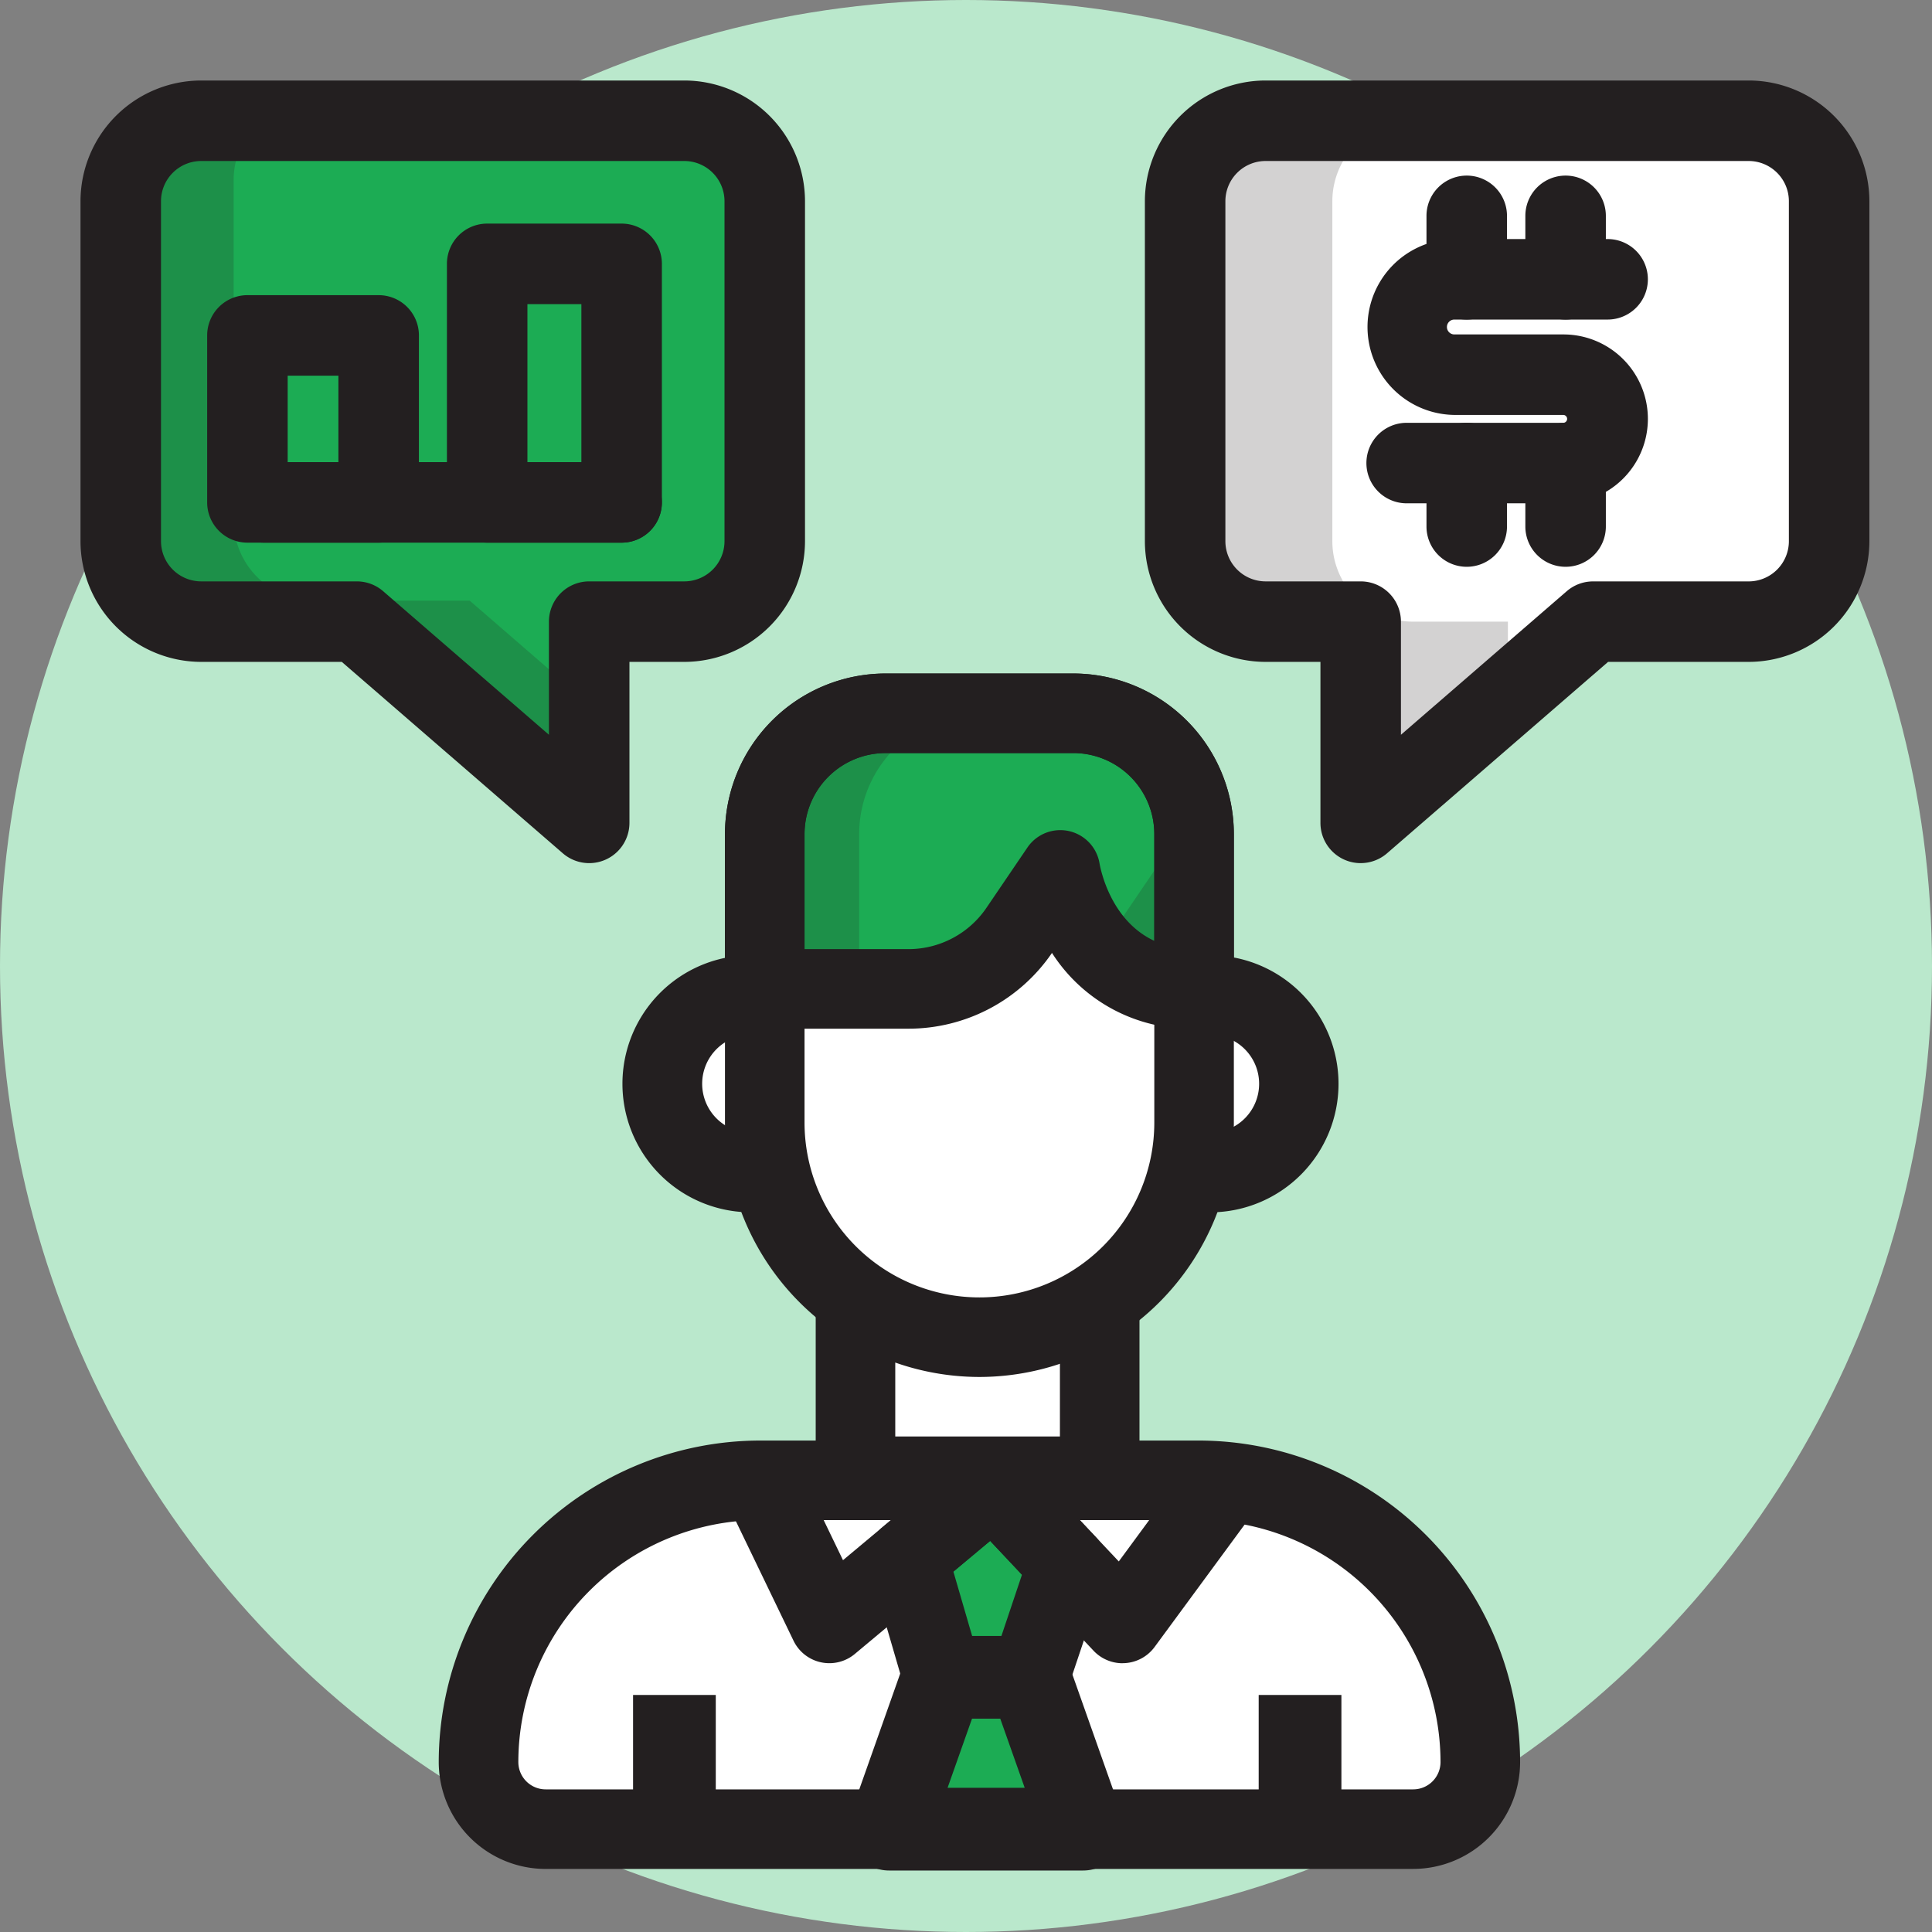
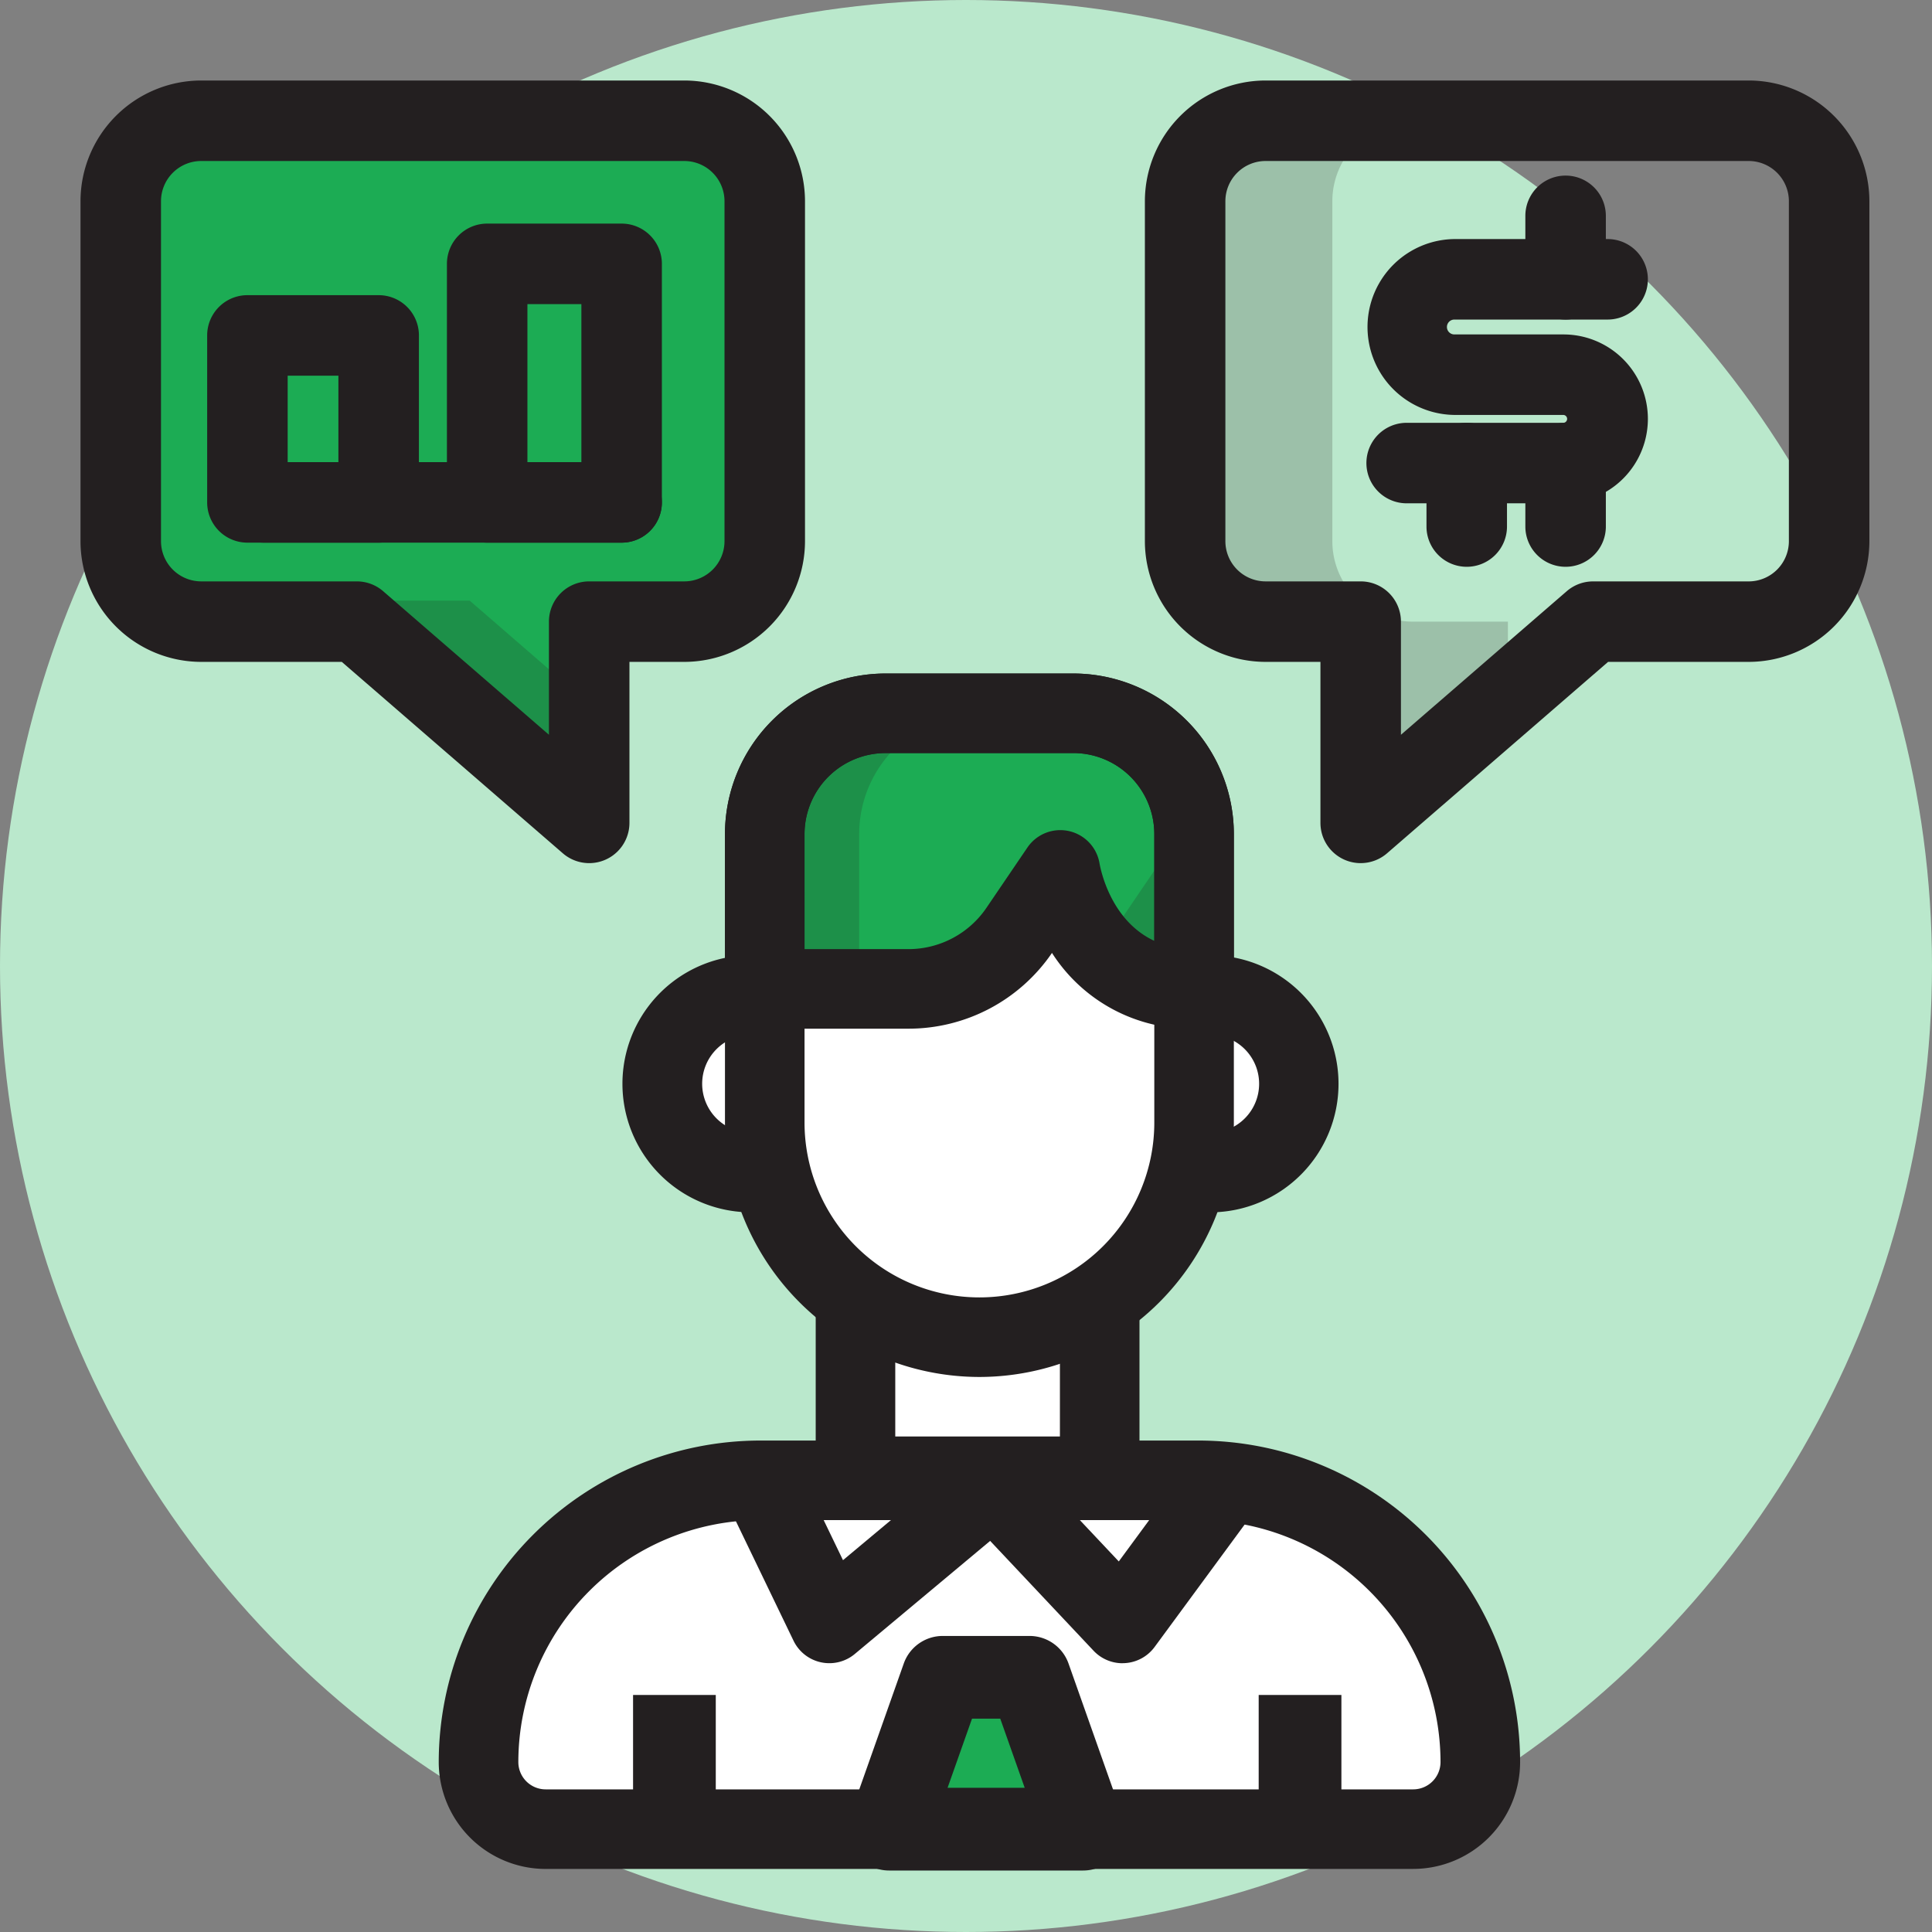
<svg xmlns="http://www.w3.org/2000/svg" width="144" height="144" viewBox="0 0 144 144">
  <rect x="0" y="0" width="144" height="144" fill="#808080" stroke="none" />
  <defs>
    <style>.a{fill:none;}.b{fill:#bae8cc;}.c{clip-path:url(#a);}.d{fill:#fff;}.e{fill:#1cac54;}.f{opacity:0.2;}.g{clip-path:url(#c);}.h{fill:#231f20;}.i{clip-path:url(#d);}.j{clip-path:url(#e);}</style>
    <clipPath id="a">
      <rect class="a" width="133.333" height="133.416" />
    </clipPath>
    <clipPath id="c">
      <rect class="a" width="23.521" height="52.333" transform="translate(82.869 3)" />
    </clipPath>
    <clipPath id="d">
      <rect class="a" width="34.915" height="52.333" transform="translate(2.511 1.434)" />
    </clipPath>
    <clipPath id="e">
      <rect class="a" width="32" height="20.544" transform="translate(49.304 47.163)" />
    </clipPath>
  </defs>
  <g transform="translate(-1291 -2941)">
    <circle class="b" cx="72" cy="72" r="72" transform="translate(1291 2941)" />
    <g transform="translate(1297 2947)">
      <g class="c">
        <g class="c">
          <path class="d" d="M67,93.666h0a16,16,0,0,1-16-16v-21.5a9,9,0,0,1,9-9H74a9,9,0,0,1,9,9v21.5a16,16,0,0,1-16,16" />
          <path class="d" d="M99.333,130.333H34.667a5,5,0,0,1-5-5,21,21,0,0,1,21-21H83.333a21,21,0,0,1,21,21,5,5,0,0,1-5,5" />
          <path class="d" d="M84.282,68.163a6.615,6.615,0,1,1,0,13.231" />
          <path class="d" d="M50.072,68.163a6.615,6.615,0,1,0,0,13.231" />
          <rect class="d" width="18.197" height="13.19" transform="translate(57.766 90.843)" />
-           <path class="e" d="M73.549,110.632l-5.51-5.849-6.372,5.325,2.6,8.909h6.467Z" />
          <path class="e" d="M74.735,130.333H60.268l4-11.317h6.467Z" />
-           <path class="d" d="M124.333,3h-36a6,6,0,0,0-6,6V34.333a6,6,0,0,0,6,6h7.086v15l17.32-15h11.594a6,6,0,0,0,6-6V9a6,6,0,0,0-6-6" />
          <g class="f">
            <g class="g">
              <path class="h" d="M106.39,46.3V40.333H99.305a6,6,0,0,1-6-6V9a6,6,0,0,1,6-6H88.87a6,6,0,0,0-6,6V34.333a6,6,0,0,0,6,6h7.085v15Z" />
            </g>
          </g>
          <path class="e" d="M45,3H9A6,6,0,0,0,3,9V34.333a6,6,0,0,0,6,6H20.594l17.321,15v-15H45a6,6,0,0,0,6-6V9a6,6,0,0,0-6-6" />
          <g class="f">
            <g class="i">
-               <path class="h" d="M11.413,32.767V7.434a6,6,0,0,1,6-6h-8.9a6,6,0,0,0-6,6V32.767a6,6,0,0,0,6,6h8.9a6,6,0,0,1-6-6" />
              <path class="h" d="M29.007,38.767h-8.9l17.32,15V46.058Z" />
            </g>
          </g>
          <path class="e" d="M83,67.707c-8.537,0-9.972-8.87-9.972-8.87l-3.05,4.49a10,10,0,0,1-8.271,4.38H51V56.164a9,9,0,0,1,9-9H74a9,9,0,0,1,9,9Z" />
          <g class="f">
            <g class="j">
              <path class="h" d="M67.043,47.163H58.3a9,9,0,0,0-9,9V67.706h8.739V56.163a9,9,0,0,1,9-9" />
              <path class="h" d="M80.072,58.837l-3.051,4.49a10.008,10.008,0,0,1-2,2.148A9.244,9.244,0,0,0,81.3,67.707v-5.4a12.974,12.974,0,0,1-1.232-3.474" />
            </g>
          </g>
          <path class="h" d="M37.915,58.333a3,3,0,0,1-1.964-.732L19.476,43.333H9a9.01,9.01,0,0,1-9-9V9A9.01,9.01,0,0,1,9,0H45a9.01,9.01,0,0,1,9,9V34.333a9.01,9.01,0,0,1-9,9H40.915v12a3,3,0,0,1-3,3M9,6A3,3,0,0,0,6,9V34.333a3,3,0,0,0,3,3H20.594a3,3,0,0,1,1.964.732l12.357,10.7V40.333a3,3,0,0,1,3-3H45a3,3,0,0,0,3-3V9a3,3,0,0,0-3-3Z" />
          <path class="h" d="M95.418,58.333a3,3,0,0,1-3-3v-12H88.333a9.01,9.01,0,0,1-9-9V9a9.01,9.01,0,0,1,9-9h36a9.01,9.01,0,0,1,9,9V34.333a9.01,9.01,0,0,1-9,9H113.857L97.382,57.6a3,3,0,0,1-1.964.732M88.333,6a3,3,0,0,0-3,3V34.333a3,3,0,0,0,3,3h7.085a3,3,0,0,1,3,3v8.433l12.357-10.7a3,3,0,0,1,1.964-.732h11.594a3,3,0,0,0,3-3V9a3,3,0,0,0-3-3Z" />
          <path class="h" d="M40.333,34.446H13.667a3,3,0,1,1,0-6H40.333a3,3,0,0,1,0,6" />
          <path class="h" d="M40.333,34.446H30.311a3,3,0,0,1-3-3V13.666a3,3,0,0,1,3-3H40.333a3,3,0,0,1,3,3v17.78a3,3,0,0,1-3,3m-7.022-6h4.022V16.667H33.311Z" />
          <path class="h" d="M22.224,34.446H12.441a3,3,0,0,1-3-3V19a3,3,0,0,1,3-3h9.783a3,3,0,0,1,3,3V31.446a3,3,0,0,1-3,3m-6.783-6h3.782V22H15.441Z" />
          <path class="h" d="M67,96.631A18.987,18.987,0,0,1,48.035,77.666v-21.5A11.979,11.979,0,0,1,60,44.2H74A11.978,11.978,0,0,1,85.964,56.163v21.5A18.986,18.986,0,0,1,67,96.631m-7-46.5a6.041,6.041,0,0,0-6.035,6.035v21.5a13.035,13.035,0,0,0,26.07,0v-21.5A6.042,6.042,0,0,0,74,50.128Z" />
          <path class="h" d="M83,70.672a12.242,12.242,0,0,1-10.592-5.647,12.949,12.949,0,0,1-10.7,5.647H51a2.966,2.966,0,0,1-2.965-2.965V56.163A11.978,11.978,0,0,1,60,44.2H74A11.978,11.978,0,0,1,85.965,56.163V67.707A2.966,2.966,0,0,1,83,70.672m-29.035-5.93h7.741a7.031,7.031,0,0,0,5.82-3.081l3.05-4.49a2.965,2.965,0,0,1,5.379,1.193c.09.507.854,4.261,4.08,5.761V56.163A6.043,6.043,0,0,0,74,50.128H60a6.043,6.043,0,0,0-6.035,6.035Z" />
          <path class="h" d="M99.332,133.3H34.667a7.974,7.974,0,0,1-7.966-7.965,23.993,23.993,0,0,1,23.966-23.965H83.333A23.992,23.992,0,0,1,107.3,125.333a7.975,7.975,0,0,1-7.966,7.965m-48.665-26a18.055,18.055,0,0,0-18.035,18.035,2.037,2.037,0,0,0,2.035,2.036H99.332a2.038,2.038,0,0,0,2.036-2.036A18.056,18.056,0,0,0,83.333,107.3Z" />
          <path class="h" d="M84.282,84.359v-5.93a3.651,3.651,0,0,0,0-7.3V65.2a9.581,9.581,0,0,1,0,19.161" />
          <path class="h" d="M50.072,84.359a9.581,9.581,0,1,1,0-19.161v5.93a3.651,3.651,0,1,0,0,7.3Z" />
          <path class="h" d="M77.666,117.968a2.964,2.964,0,0,1-2.158-.932L67.8,108.85l-10.085,8.425a2.964,2.964,0,0,1-4.571-.987L48,105.621l5.34-2.576,3.492,7.241,9.31-7.778a2.965,2.965,0,0,1,4.059.242l7.187,7.631,5.19-7.06,4.777,3.512-7.3,9.926a2.962,2.962,0,0,1-2.209,1.2q-.09.006-.18.006" />
-           <path class="h" d="M70.735,121.982H64.267a2.965,2.965,0,0,1-2.846-2.134l-2.6-8.91a2.966,2.966,0,0,1,.945-3.106l6.373-5.324a2.965,2.965,0,0,1,4.059.242l5.51,5.849a2.966,2.966,0,0,1,.652,2.976l-2.814,8.385a2.964,2.964,0,0,1-2.81,2.022m-4.245-5.93H68.6l1.571-4.68L67.8,108.849l-2.74,2.29Z" />
          <path class="h" d="M74.734,133.417H60.268a3.083,3.083,0,0,1-2.907-4.111l4-11.316a3.083,3.083,0,0,1,2.907-2.056h6.466a3.085,3.085,0,0,1,2.908,2.056l4,11.316a3.084,3.084,0,0,1-2.908,4.111m-10.107-6.166h5.748L68.554,122.1H66.448Z" />
          <rect class="h" width="6.165" height="10" transform="translate(87.815 120.333)" />
          <rect class="h" width="6.165" height="10" transform="translate(41.185 120.333)" />
          <path class="h" d="M75.963,107h-18.2a2.965,2.965,0,0,1-2.965-2.965V90.093h5.93v10.975H73V90.093h5.93v13.94A2.965,2.965,0,0,1,75.963,107" />
          <path class="h" d="M110.528,31.514H98.844a3,3,0,0,1,0-6h11.684a.294.294,0,0,0,0-.587H102.4a6.555,6.555,0,0,1,0-13.109h11.423a3,3,0,0,1,0,6H102.4a.554.554,0,0,0,0,1.109h8.13a6.293,6.293,0,0,1,0,12.587" />
-           <path class="h" d="M103.322,17.819a3,3,0,0,1-3-3V10.088a3,3,0,1,1,6,0v4.731a3,3,0,0,1-3,3" />
          <path class="h" d="M110.691,17.819a3,3,0,0,1-3-3V10.088a3,3,0,1,1,6,0v4.731a3,3,0,0,1-3,3" />
          <path class="h" d="M103.322,36.245a3,3,0,0,1-3-3V28.514a3,3,0,0,1,6,0v4.731a3,3,0,0,1-3,3" />
          <path class="h" d="M110.691,36.245a3,3,0,0,1-3-3V28.514a3,3,0,1,1,6,0v4.731a3,3,0,0,1-3,3" />
        </g>
      </g>
    </g>
  </g>
</svg>